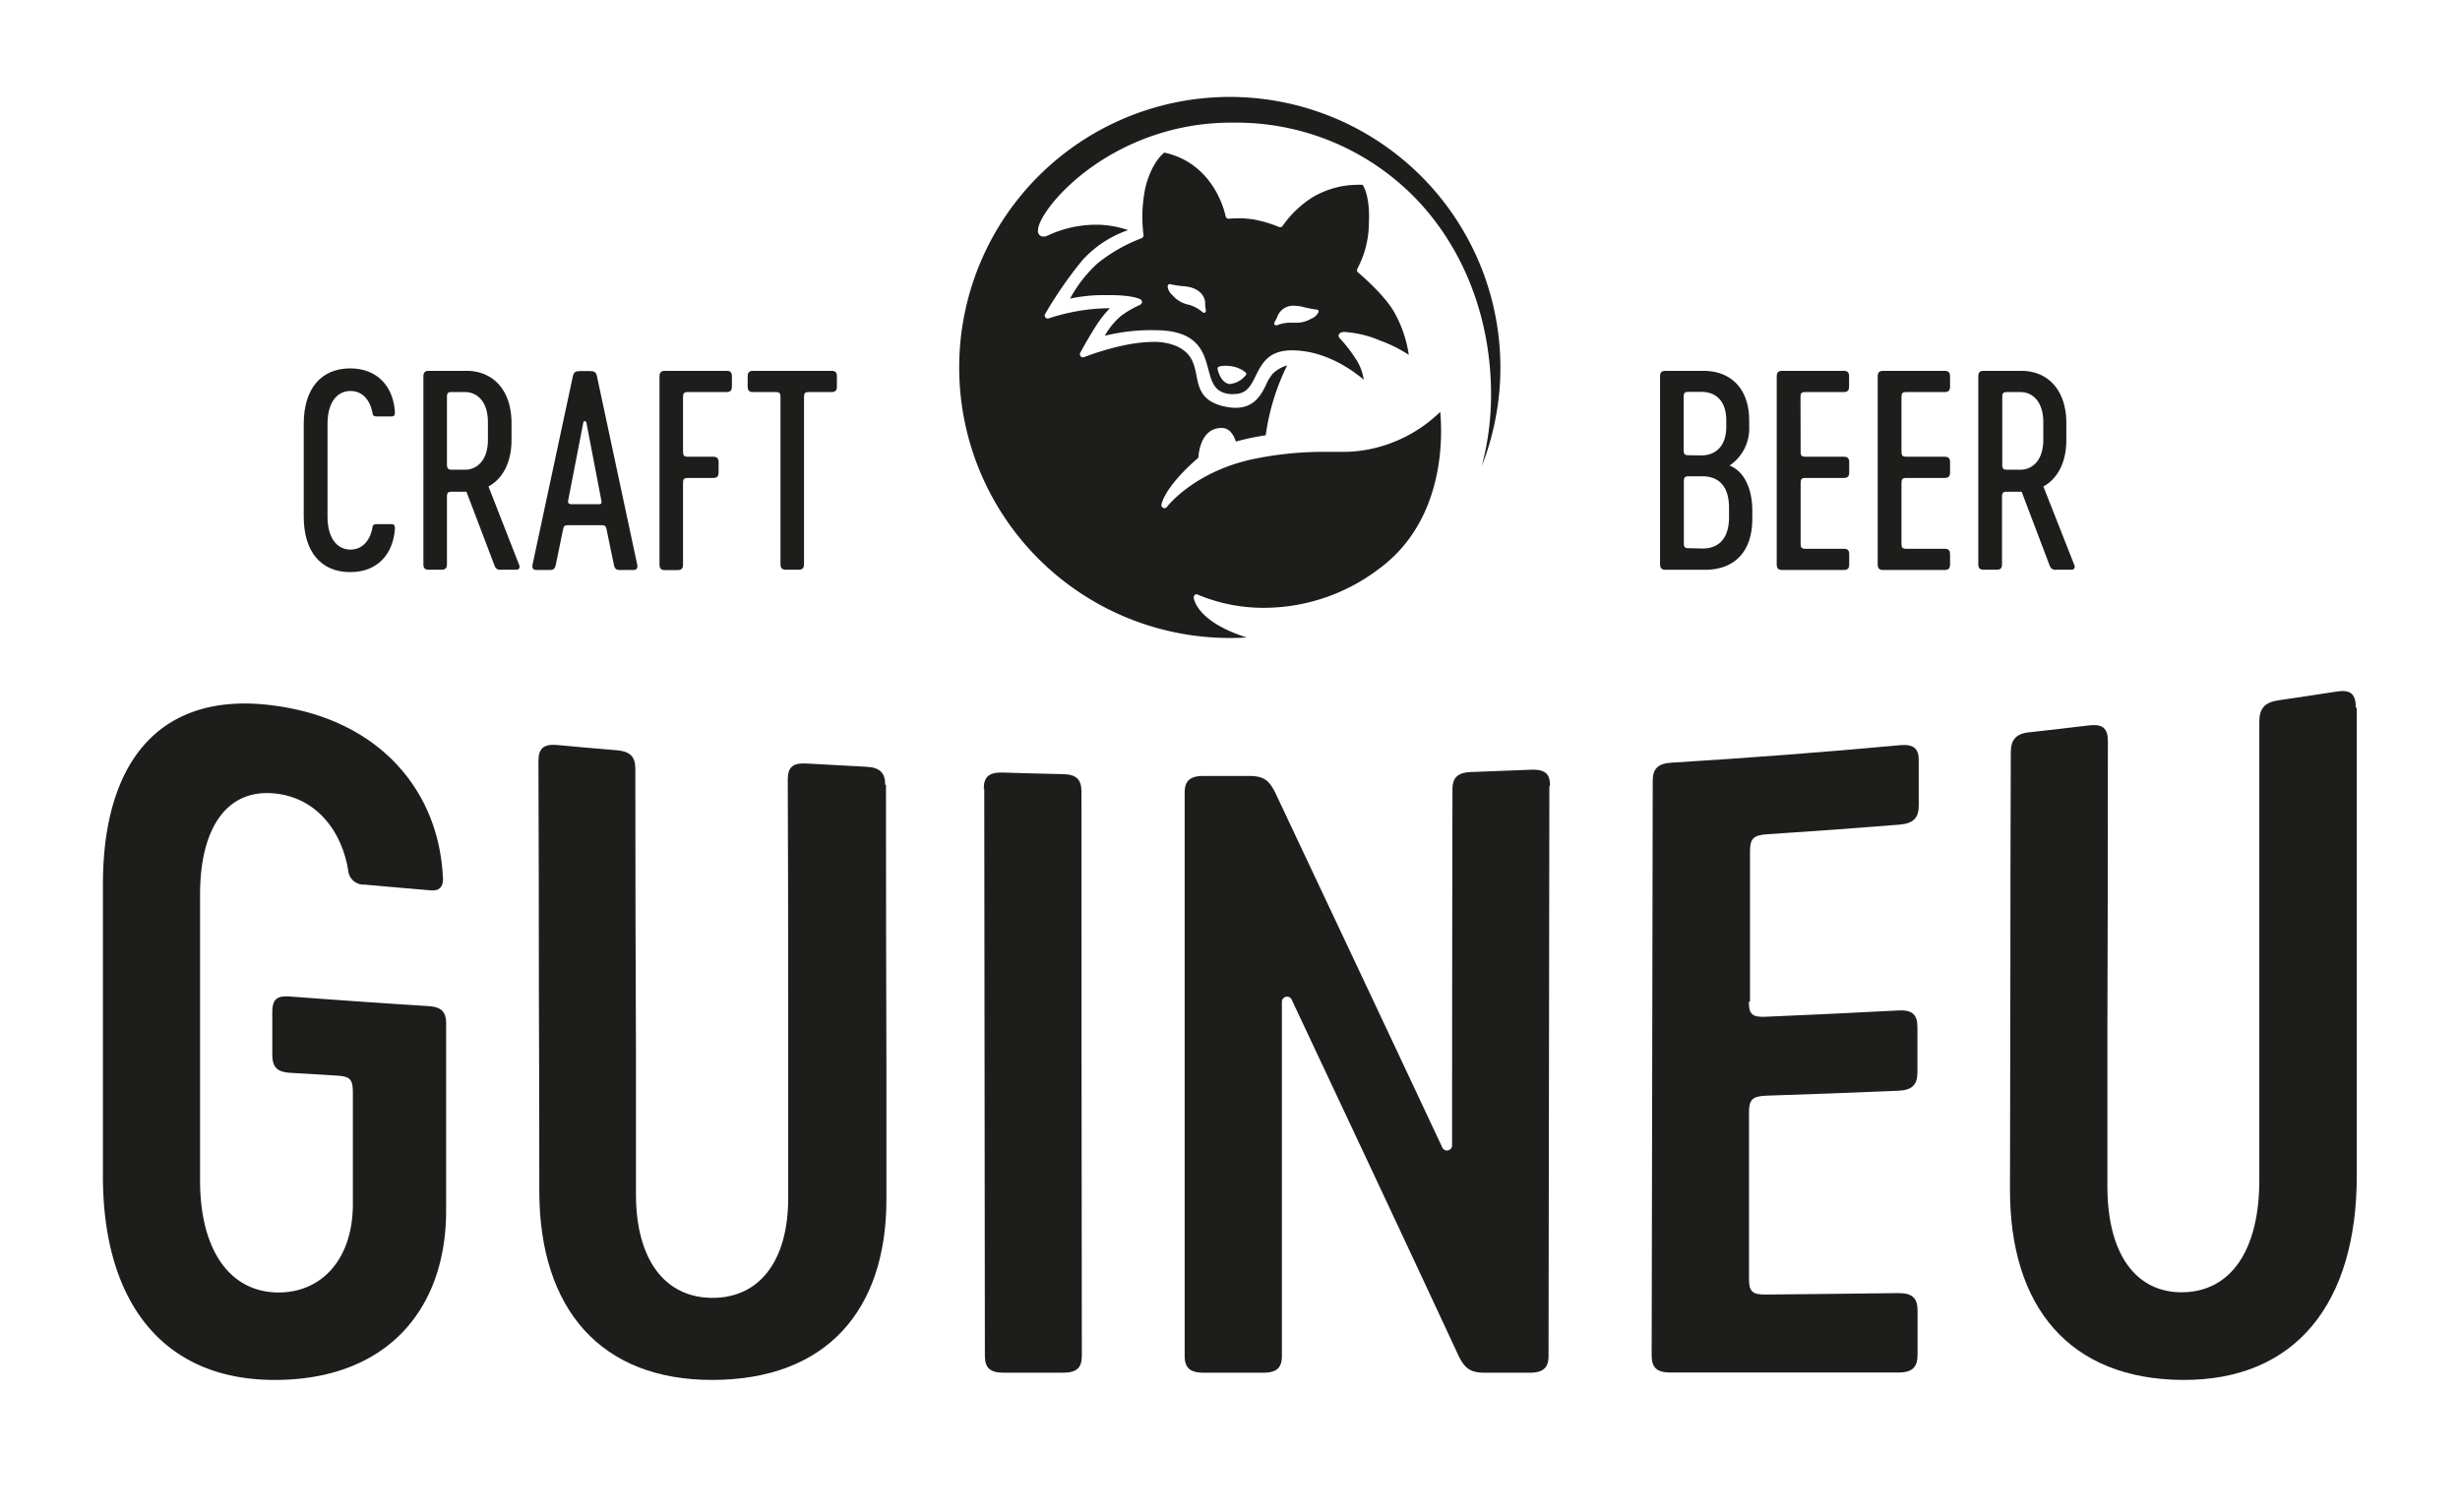
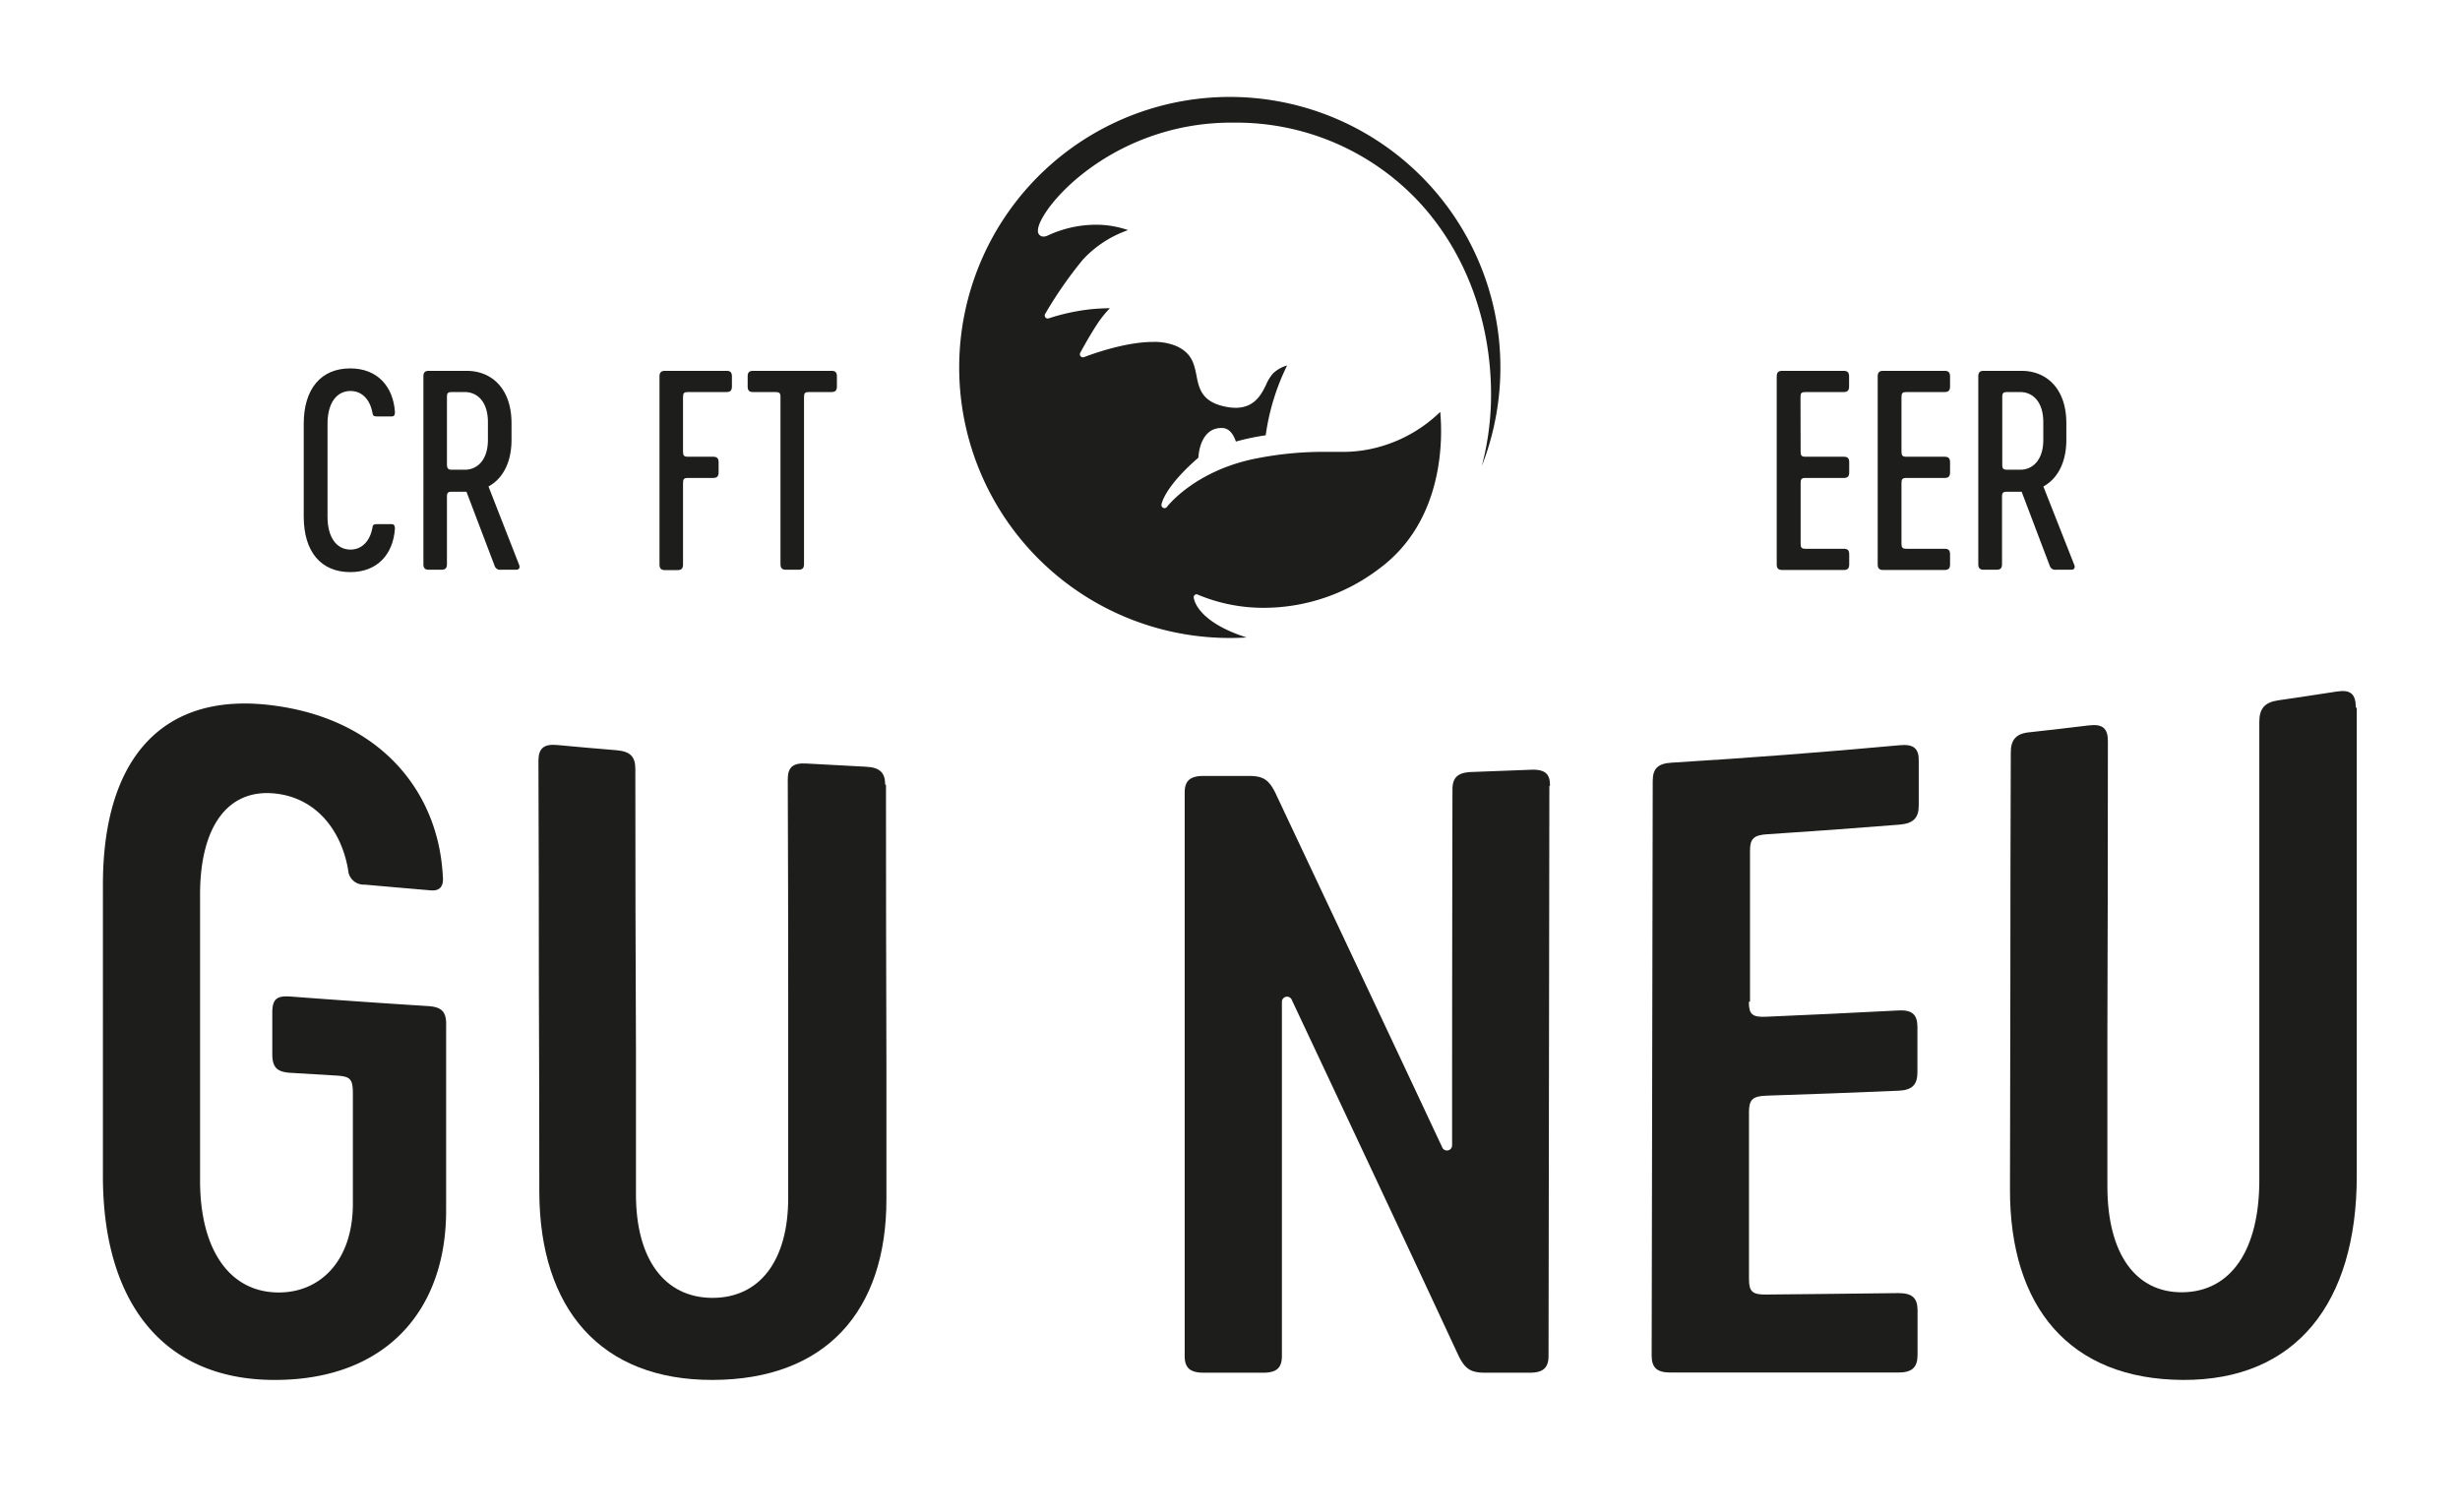
<svg xmlns="http://www.w3.org/2000/svg" id="Layer_1" data-name="Layer 1" viewBox="0 0 392 241">
  <defs>
    <style>.cls-1{fill:#1d1d1b;}</style>
  </defs>
  <path class="cls-1" d="M48.4,82.35V67.56c0-5.58,2.75-8.84,7.41-8.84,4.37,0,6.83,2.92,7.12,6.89,0,.39,0,.77-.54.77H60.06c-.46,0-.67-.13-.71-.6-.38-2-1.58-3.46-3.5-3.46-2.17,0-3.66,1.86-3.66,5.24V82.35c0,3.38,1.49,5.25,3.66,5.25,1.92,0,3.12-1.48,3.5-3.47,0-.46.25-.59.71-.59h2.33c.5,0,.54.38.54.76-.29,4-2.75,6.89-7.12,6.89C51.15,91.19,48.4,87.94,48.4,82.35Z" />
  <path class="cls-1" d="M82.29,90.81H79.83a.9.9,0,0,1-1-.59l-4.5-11.84H72c-.62,0-.78.17-.78.8V89.92c0,.63-.25.89-.88.89h-2c-.63,0-.87-.26-.87-.89V60c0-.63.24-.89.87-.89h6c4.17,0,7.17,3,7.17,8.33V70.1c0,3.63-1.41,6.21-3.67,7.44L82.71,90C82.91,90.47,82.71,90.81,82.29,90.81ZM72,74.87h2.08c1.88,0,3.67-1.44,3.67-4.77V67.3c0-3.38-1.79-4.81-3.67-4.81H72c-.62,0-.78.16-.78.8V74.07C71.26,74.7,71.42,74.87,72,74.87Z" />
-   <path class="cls-1" d="M91.28,60c.16-.72.45-.85,1.12-.85H94c.67,0,1,.13,1.13.85l6.41,30c.13.64-.17.85-.63.85H98.73c-.54,0-.79-.21-.91-.85L96.64,84.3c-.12-.51-.29-.59-.83-.59H90.56c-.53,0-.7.08-.82.59L88.57,90c-.13.64-.38.85-.92.85H85.49c-.46,0-.75-.21-.63-.85Zm-.43,20.37h4.67c.21,0,.38-.12.33-.46L93.44,67.35c-.08-.3-.46-.3-.49,0L90.52,79.86C90.48,80.2,90.65,80.32,90.85,80.32Z" />
  <path class="cls-1" d="M116.63,60V61.6c0,.63-.25.89-.88.89h-6.12c-.62,0-.79.16-.79.8V72c0,.63.17.8.79.8h4c.63,0,.88.25.88.88v1.61c0,.64-.25.89-.88.89h-4c-.62,0-.79.17-.79.8v13c0,.63-.25.89-.87.89h-2c-.63,0-.88-.26-.88-.89V60c0-.63.25-.89.88-.89h9.82C116.38,59.1,116.63,59.36,116.63,60Z" />
  <path class="cls-1" d="M133.36,60V61.6c0,.63-.24.89-.88.89H128.9c-.62,0-.78.16-.78.8V89.92c0,.63-.25.89-.88.89h-2c-.62,0-.87-.26-.87-.89V63.29c0-.64-.17-.8-.79-.8H120c-.62,0-.86-.26-.86-.89V60c0-.63.24-.89.86-.89h12.49C133.12,59.1,133.36,59.36,133.36,60Z" />
-   <path class="cls-1" d="M264.53,89.92V60c0-.63.25-.89.88-.89h6c4.49,0,7.32,2.92,7.32,7.91v.89a7.12,7.12,0,0,1-3.12,6.29c2.33.94,3.62,3.68,3.62,7.23v1.27c0,5.16-2.78,8.12-7.53,8.12h-6.33C264.78,90.81,264.53,90.55,264.53,89.92Zm6.55-17.33c2.28,0,4-1.44,4-4.57v-1c0-3.13-1.66-4.56-4-4.56h-2c-.63,0-.79.16-.79.88v8.42c0,.63.16.8.79.8Zm.24,14.84c2.45,0,4.2-1.48,4.2-5V80.92c0-3.51-1.75-5-4.2-5h-2.21c-.63,0-.79.17-.79.81v9.85c0,.63.16.8.79.8Z" />
  <path class="cls-1" d="M286.93,72c0,.63.16.8.79.8h6.08c.63,0,.87.25.87.88v1.61c0,.64-.24.89-.87.89h-6.08c-.63,0-.79.17-.79.8v9.69c0,.63.16.8.79.8h6.08c.63,0,.87.25.87.88v1.61c0,.63-.24.89-.87.89H284c-.63,0-.88-.26-.88-.89V60c0-.63.25-.89.88-.89h9.78c.63,0,.87.26.87.89V61.6c0,.63-.24.89-.87.89h-6.08c-.63,0-.79.16-.79.8Z" />
  <path class="cls-1" d="M303,72c0,.63.17.8.79.8h6.08c.62,0,.87.25.87.88v1.61c0,.64-.25.89-.87.89h-6.08c-.62,0-.79.17-.79.8v9.69c0,.63.17.8.79.8h6.08c.62,0,.87.25.87.88v1.61c0,.63-.25.89-.87.89h-9.79c-.62,0-.87-.26-.87-.89V60c0-.63.25-.89.87-.89h9.79c.62,0,.87.26.87.89V61.6c0,.63-.25.89-.87.89h-6.08c-.62,0-.79.16-.79.8Z" />
  <path class="cls-1" d="M330.1,90.81h-2.46a.9.9,0,0,1-1-.59l-4.49-11.84h-2.33c-.63,0-.8.17-.8.8V89.92c0,.63-.24.89-.86.89h-2.05c-.62,0-.87-.26-.87-.89V60c0-.63.25-.89.87-.89h6c4.16,0,7.16,3,7.16,8.33V70.1c0,3.63-1.41,6.21-3.66,7.44L330.52,90C330.73,90.47,330.52,90.81,330.1,90.81ZM319.86,74.87h2.08c1.87,0,3.66-1.44,3.66-4.77V67.3c0-3.38-1.79-4.81-3.66-4.81h-2.08c-.63,0-.8.16-.8.8V74.07C319.06,74.7,319.23,74.87,319.86,74.87Z" />
  <path class="cls-1" d="M71.09,163.23q0,14.85,0,29.72c0,16-9.67,26.93-27.11,27-17.86.11-27.59-12.24-27.58-32.52V141c0-20.3,9.67-31,27.46-28.51,16.78,2.29,26,13.67,26.7,27.14.14,1.23-.15,2.43-1.89,2.29-3.52-.3-7-.6-10.58-.92a2.47,2.47,0,0,1-2.61-2.31c-1-6-4.81-11.4-11.47-12.19-7.66-.91-12.15,5.19-12.13,16.17q0,22.74,0,45.49c0,11,4.66,17.74,12.35,17.85,6.68.1,12-4.93,12-14.14q0-8.76,0-17.53c0-2.48-.43-2.78-2.9-2.92L46.3,171c-2.18-.13-2.91-.88-2.91-3s0-4.38,0-6.58.73-2.74,2.9-2.58q10.94.83,21.9,1.52c2.17.14,2.9.87,2.91,2.9" />
  <path class="cls-1" d="M141.18,125.1q0,22.44.07,44.86,0,10.6,0,21.2c0,17.84-9.68,28.75-27.69,28.79C95.74,220,86,208.65,85.94,190q0-16.11-.07-32.23,0-18.24-.07-36.5c0-2,.87-2.72,3-2.52q4.71.44,9.44.83c2.18.19,3,1,3,3q0,22.43.1,44.86,0,11.46,0,22.95c0,10.3,4.55,16.42,12.1,16.48s12.19-5.87,12.16-16q0-15.43,0-30.85,0-17.9-.07-35.78c0-2,.87-2.67,3-2.54q4.72.27,9.46.51c2.18.11,3.06.92,3.06,2.84" />
-   <path class="cls-1" d="M156.76,125.72c0-1.92.87-2.65,3.05-2.58,3.16.1,6.31.18,9.47.25,2.18,0,3.05.83,3.05,2.74q0,45,.06,90c0,1.92-.87,2.67-3,2.67h-9.45c-2.17,0-3-.77-3-2.68q-.06-45.21-.1-90.41" />
  <path class="cls-1" d="M246.89,125.28q-.06,45.41-.13,90.83c0,1.92-.88,2.69-3,2.69h-7.12c-2.32,0-3.19-.64-4.21-2.68-8.83-19-17.69-37.83-26.56-56.69a.82.82,0,0,0-1.6.26q0,28.23,0,56.45c0,1.91-.87,2.66-3,2.66h-9.44c-2.17,0-3.05-.75-3.05-2.66q0-44.91,0-89.81c0-1.9.88-2.66,3.07-2.65h7.13c2.33,0,3.2.62,4.22,2.64,8.88,18.85,17.75,37.63,26.6,56.52a.82.82,0,0,0,1.59-.27q0-28.38.06-56.75c0-1.91.88-2.7,3.07-2.77l9.46-.36c2.18-.08,3.06.64,3,2.57" />
  <path class="cls-1" d="M278.68,159.7c0,2,.57,2.46,2.75,2.36q10.53-.45,21.06-1c2.18-.12,3.05.63,3.05,2.64,0,2.4,0,4.81,0,7.22,0,2-.87,2.84-3,2.93q-10.53.45-21.07.79c-2.18.08-2.76.62-2.77,2.58q0,13.35,0,26.67c0,2,.57,2.48,2.75,2.45,7-.06,14-.15,21.06-.23,2.18,0,3.05.76,3.05,2.76,0,2.36,0,4.73,0,7.09,0,2-.88,2.81-3.06,2.81l-36.31,0c-2.17,0-3-.78-3-2.72q.08-45.8.17-91.59c0-2,.88-2.78,3.06-2.9q18.18-1.11,36.33-2.78c2.18-.2,3.05.52,3,2.52,0,2.36,0,4.73,0,7.09,0,2-.88,2.87-3.06,3.05q-10.51.85-21.07,1.53c-2.17.14-2.76.7-2.76,2.66q0,12,0,24" />
  <path class="cls-1" d="M375.55,112.79v74.64c0,20.28-9.72,32.62-27.73,32.52s-27.57-11.59-27.53-30.37l.06-32.69q0-18.51.07-37c0-2,.88-3,3.05-3.18q4.71-.52,9.42-1.09c2.18-.25,3,.47,3,2.54q0,23.45-.08,46.91,0,12,0,24c0,10.74,4.48,17,12,16.91,7.7-.11,12.21-6.74,12.21-17.85q0-16.92,0-33.84,0-19.62,0-39.23c0-2.14.87-3.11,3-3.43,3.13-.46,6.26-.92,9.38-1.41,2.17-.33,3,.4,3,2.59" />
  <path class="cls-1" d="M198.65,101.61c-8-2.55-8.41-6.18-8.43-6.37a.47.47,0,0,1,.21-.44.44.44,0,0,1,.48,0,27,27,0,0,0,10.64,2.08,30.35,30.35,0,0,0,18.08-6.13C230.3,83,229.86,69.48,229.5,65.65a22.57,22.57,0,0,1-11.5,6,21.41,21.41,0,0,1-4.57.37h-2.2a55.14,55.14,0,0,0-10.76,1c-10,1.87-14.48,7.72-14.52,7.78a.48.48,0,0,1-.57.16.48.48,0,0,1-.3-.51c0-.11.43-2.78,5.88-7.5.15-2.33,1.18-4.73,3.65-4.73h.12c1.3,0,1.92,1.32,2.21,2.16a38.73,38.73,0,0,1,4.75-1,36.48,36.48,0,0,1,3.41-11.13,5.41,5.41,0,0,0-2.22,1.25,6.35,6.35,0,0,0-1.1,1.76C201,62.89,199.9,65,196.89,65a7.81,7.81,0,0,1-1.24-.11c-4.13-.69-4.59-2.92-5-5.08-.37-1.81-.72-3.52-3.2-4.65a9.08,9.08,0,0,0-3.7-.66c-4.92,0-10.92,2.4-11,2.42a.47.47,0,0,1-.54-.12.49.49,0,0,1-.08-.55s1.16-2.2,2.63-4.48a17.16,17.16,0,0,1,2.1-2.64h-.15a31.93,31.93,0,0,0-3.24.2,32.86,32.86,0,0,0-6.35,1.41.48.48,0,0,1-.58-.69,65,65,0,0,1,6-8.65,17.7,17.7,0,0,1,7.22-4.72,15.55,15.55,0,0,0-5.19-.86A18.28,18.28,0,0,0,167,37.52a1.69,1.69,0,0,1-.73.19.87.87,0,0,1-.87-1c0-1.59,2.81-5.86,8.11-9.76a38.34,38.34,0,0,1,23-7.4,39.82,39.82,0,0,1,29.62,12.65c7.4,8,11.47,18.91,11.47,30.73a44.3,44.3,0,0,1-1.48,11.36A43.12,43.12,0,1,0,196,101.69C196.89,101.69,197.78,101.66,198.65,101.61Z" />
-   <path class="cls-1" d="M213.65,53a2.22,2.22,0,0,1,.7-.08,17.17,17.17,0,0,1,5.51,1.34,22.53,22.53,0,0,1,4.63,2.3,19.67,19.67,0,0,0-2.14-6.47c-1.49-2.94-5.89-6.62-5.94-6.66a.48.48,0,0,1-.09-.64,15.68,15.68,0,0,0,1.81-7.16c.2-3.92-.67-5.69-1-6.17a9.66,9.66,0,0,0-1,0,14.16,14.16,0,0,0-7,2A16.7,16.7,0,0,0,204.39,36a.48.48,0,0,1-.6.17A19.61,19.61,0,0,0,199.86,35a13.77,13.77,0,0,0-2.5-.2c-.9,0-1.52.06-1.53.06a.49.49,0,0,1-.53-.4s-1.55-8.36-9.78-10.14c-.5.41-2.09,1.93-3,5.57a22.65,22.65,0,0,0-.3,7.57.5.5,0,0,1-.33.52,25.72,25.72,0,0,0-7,4,21.5,21.5,0,0,0-4.38,5.62,25.29,25.29,0,0,1,4.77-.56l1.59,0c3.6,0,4.75.61,4.87.68a.51.51,0,0,1,.24.45.52.52,0,0,1-.3.41,16.51,16.51,0,0,0-3,1.74,11.32,11.32,0,0,0-2.63,3.2,30.66,30.66,0,0,1,8-.89c6.84,0,7.76,3.46,8.5,6.25.55,2.06,1,3.68,3.44,3.93a4.35,4.35,0,0,0,.61,0c2.06,0,2.69-1.28,3.49-2.89.95-1.91,2-4.08,5.76-4.08,5.33,0,9.68,3.17,11.46,4.68a7.94,7.94,0,0,0-1.07-3,24,24,0,0,0-2.81-3.68.49.49,0,0,1,.2-.79Zm-21.81-3.16a.28.28,0,0,1-.23-.09,5.56,5.56,0,0,0-2.14-1.17,4.6,4.6,0,0,1-2.58-1.46l-.16-.17a2.05,2.05,0,0,1-.67-1.32.37.37,0,0,1,.13-.27.34.34,0,0,1,.28-.06,16.12,16.12,0,0,0,2.27.33c2.65.24,3.32,1.86,3.3,2.68a6.21,6.21,0,0,0,.11,1.08.25.25,0,0,1,0,.12A.33.33,0,0,1,191.84,49.87Zm6.7,9.93a3.8,3.8,0,0,1-2.39,1.42,1.34,1.34,0,0,1-.35,0c-1.37-.31-1.76-2.29-1.78-2.38a.32.32,0,0,1,.22-.37,3.47,3.47,0,0,1,1.07-.14,6,6,0,0,1,1.17.12,4.61,4.61,0,0,1,2,.94A.34.34,0,0,1,198.54,59.8Zm11.54-10a2,2,0,0,1-1.07,1l-.2.1a4.49,4.49,0,0,1-2.23.57c-.21,0-.45,0-.69,0a5.69,5.69,0,0,0-2.41.41.28.28,0,0,1-.13,0,.34.34,0,0,1-.25-.11.33.33,0,0,1,0-.38,9.27,9.27,0,0,0,.49-1,2.67,2.67,0,0,1,2.71-1.62,5.58,5.58,0,0,1,1.29.17,16.68,16.68,0,0,0,2.25.44.33.33,0,0,1,.25.15A.37.37,0,0,1,210.08,49.82Z" />
</svg>